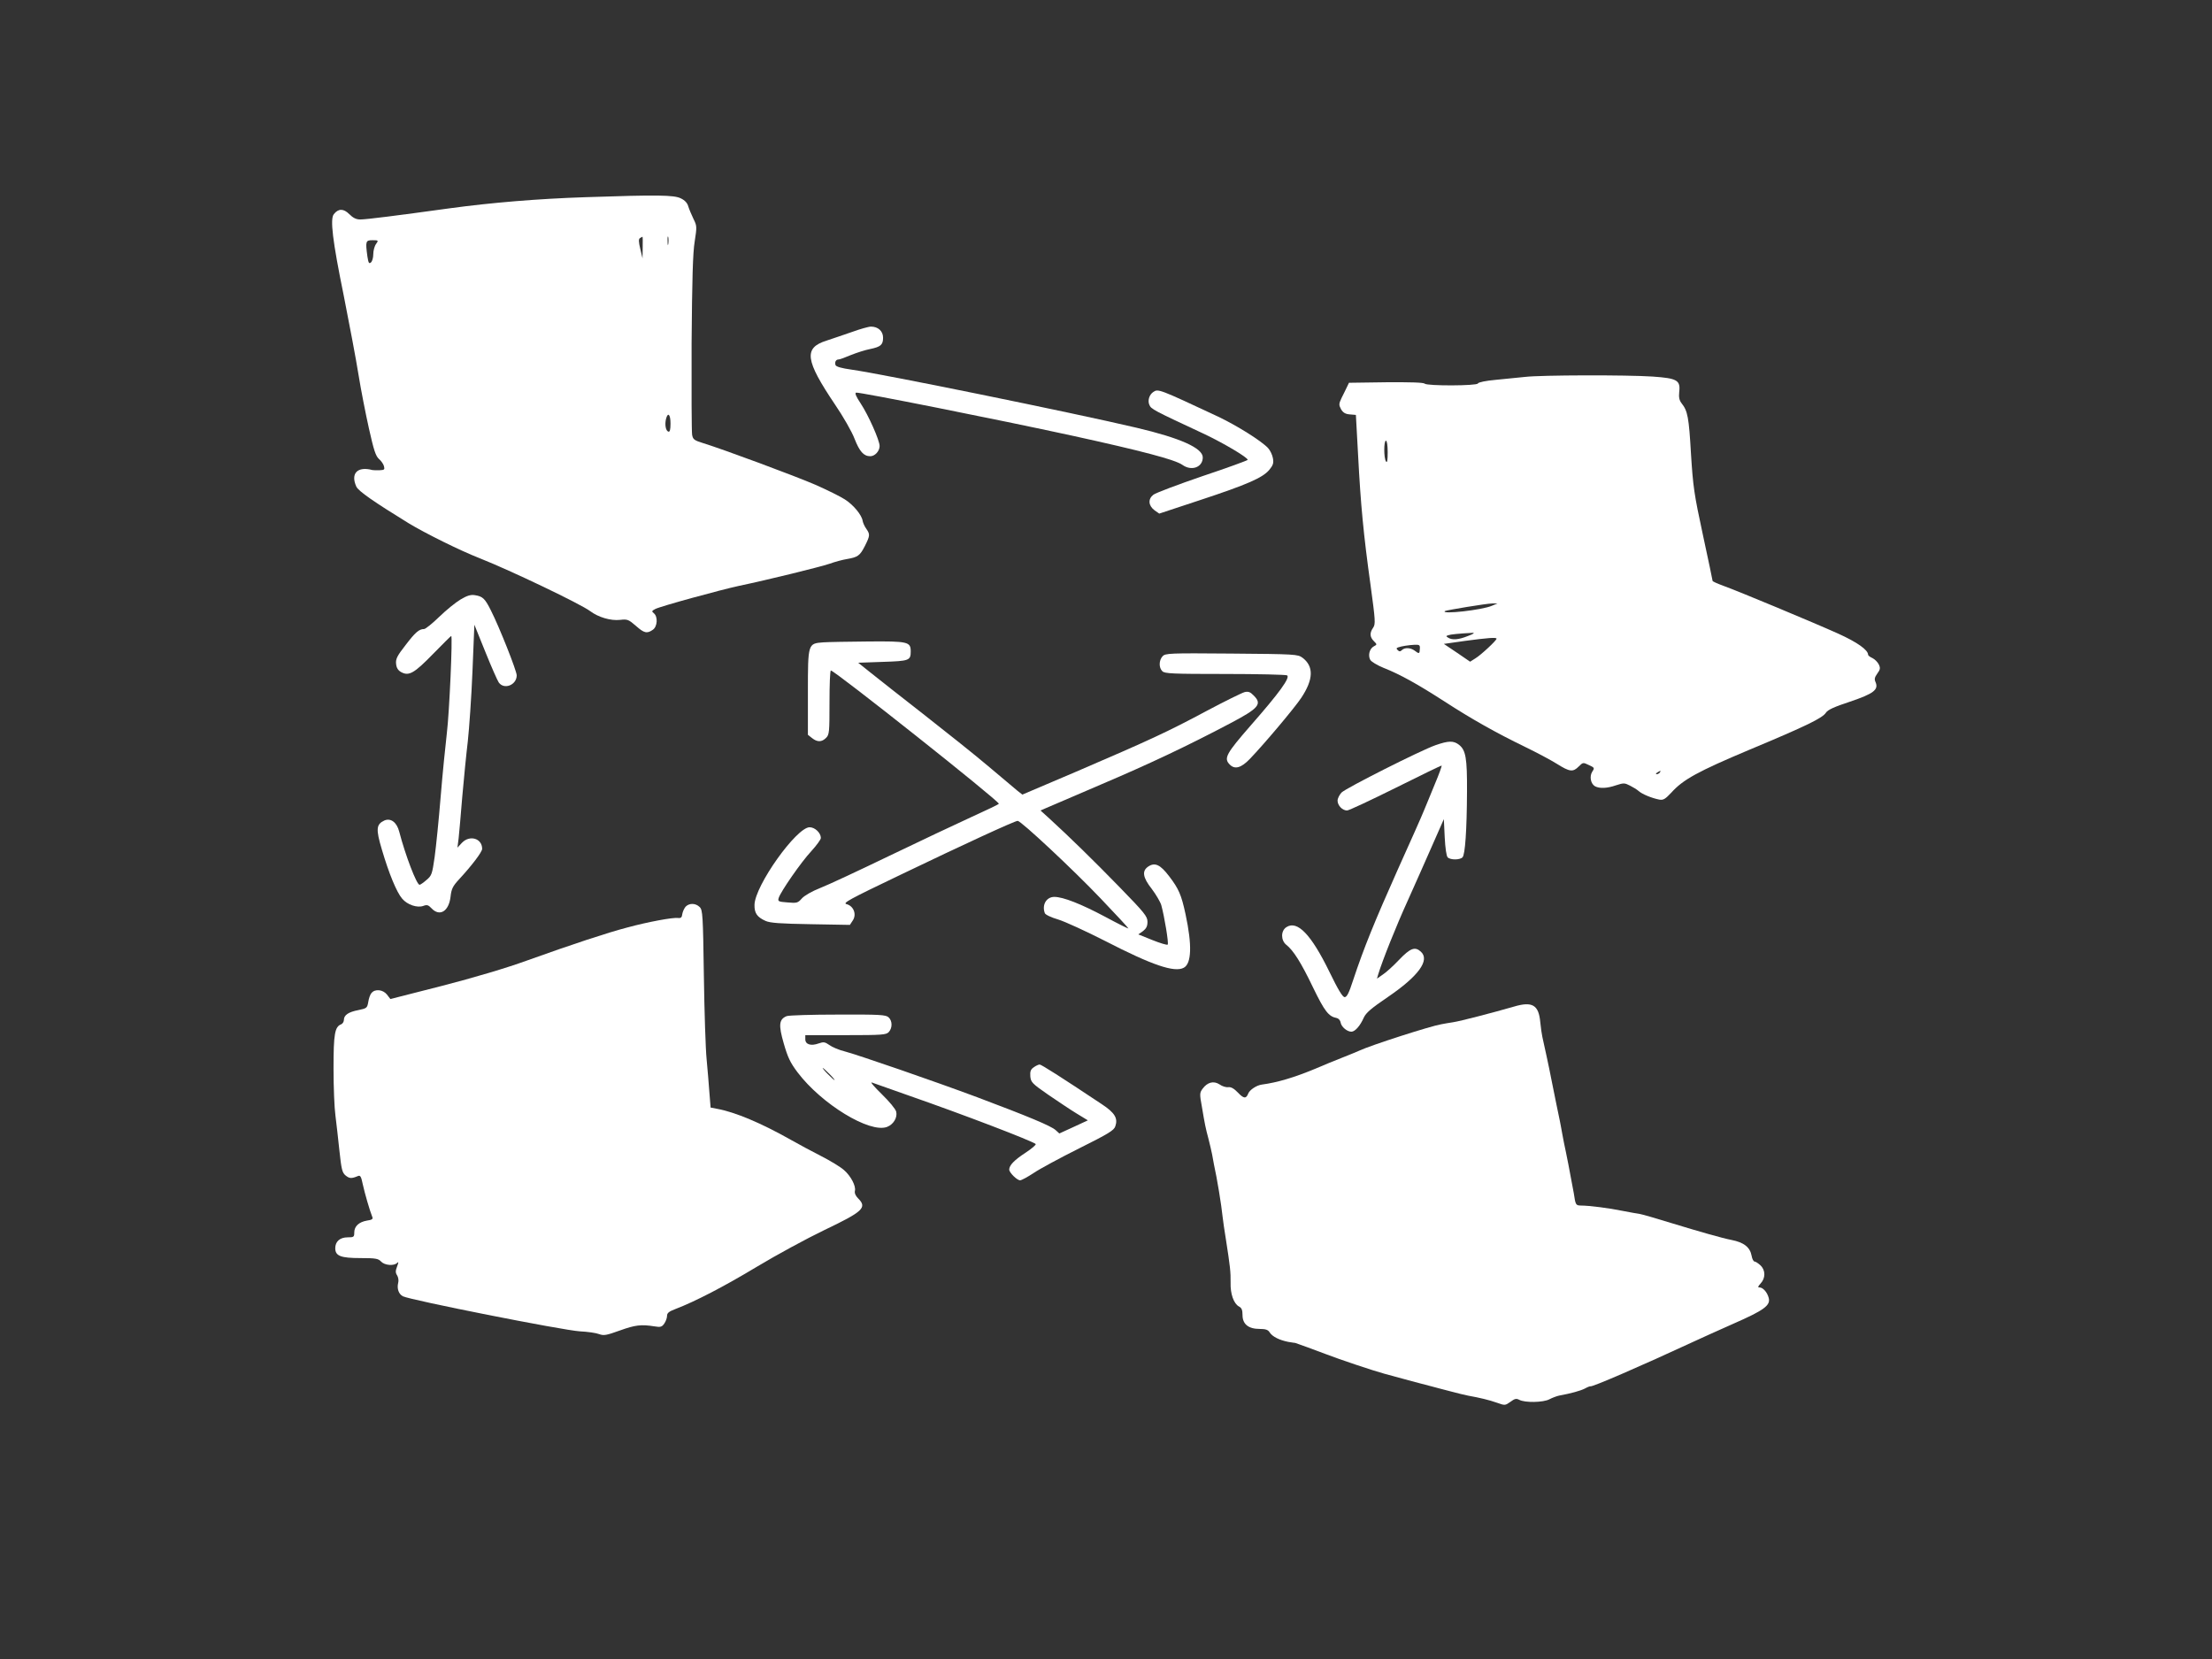
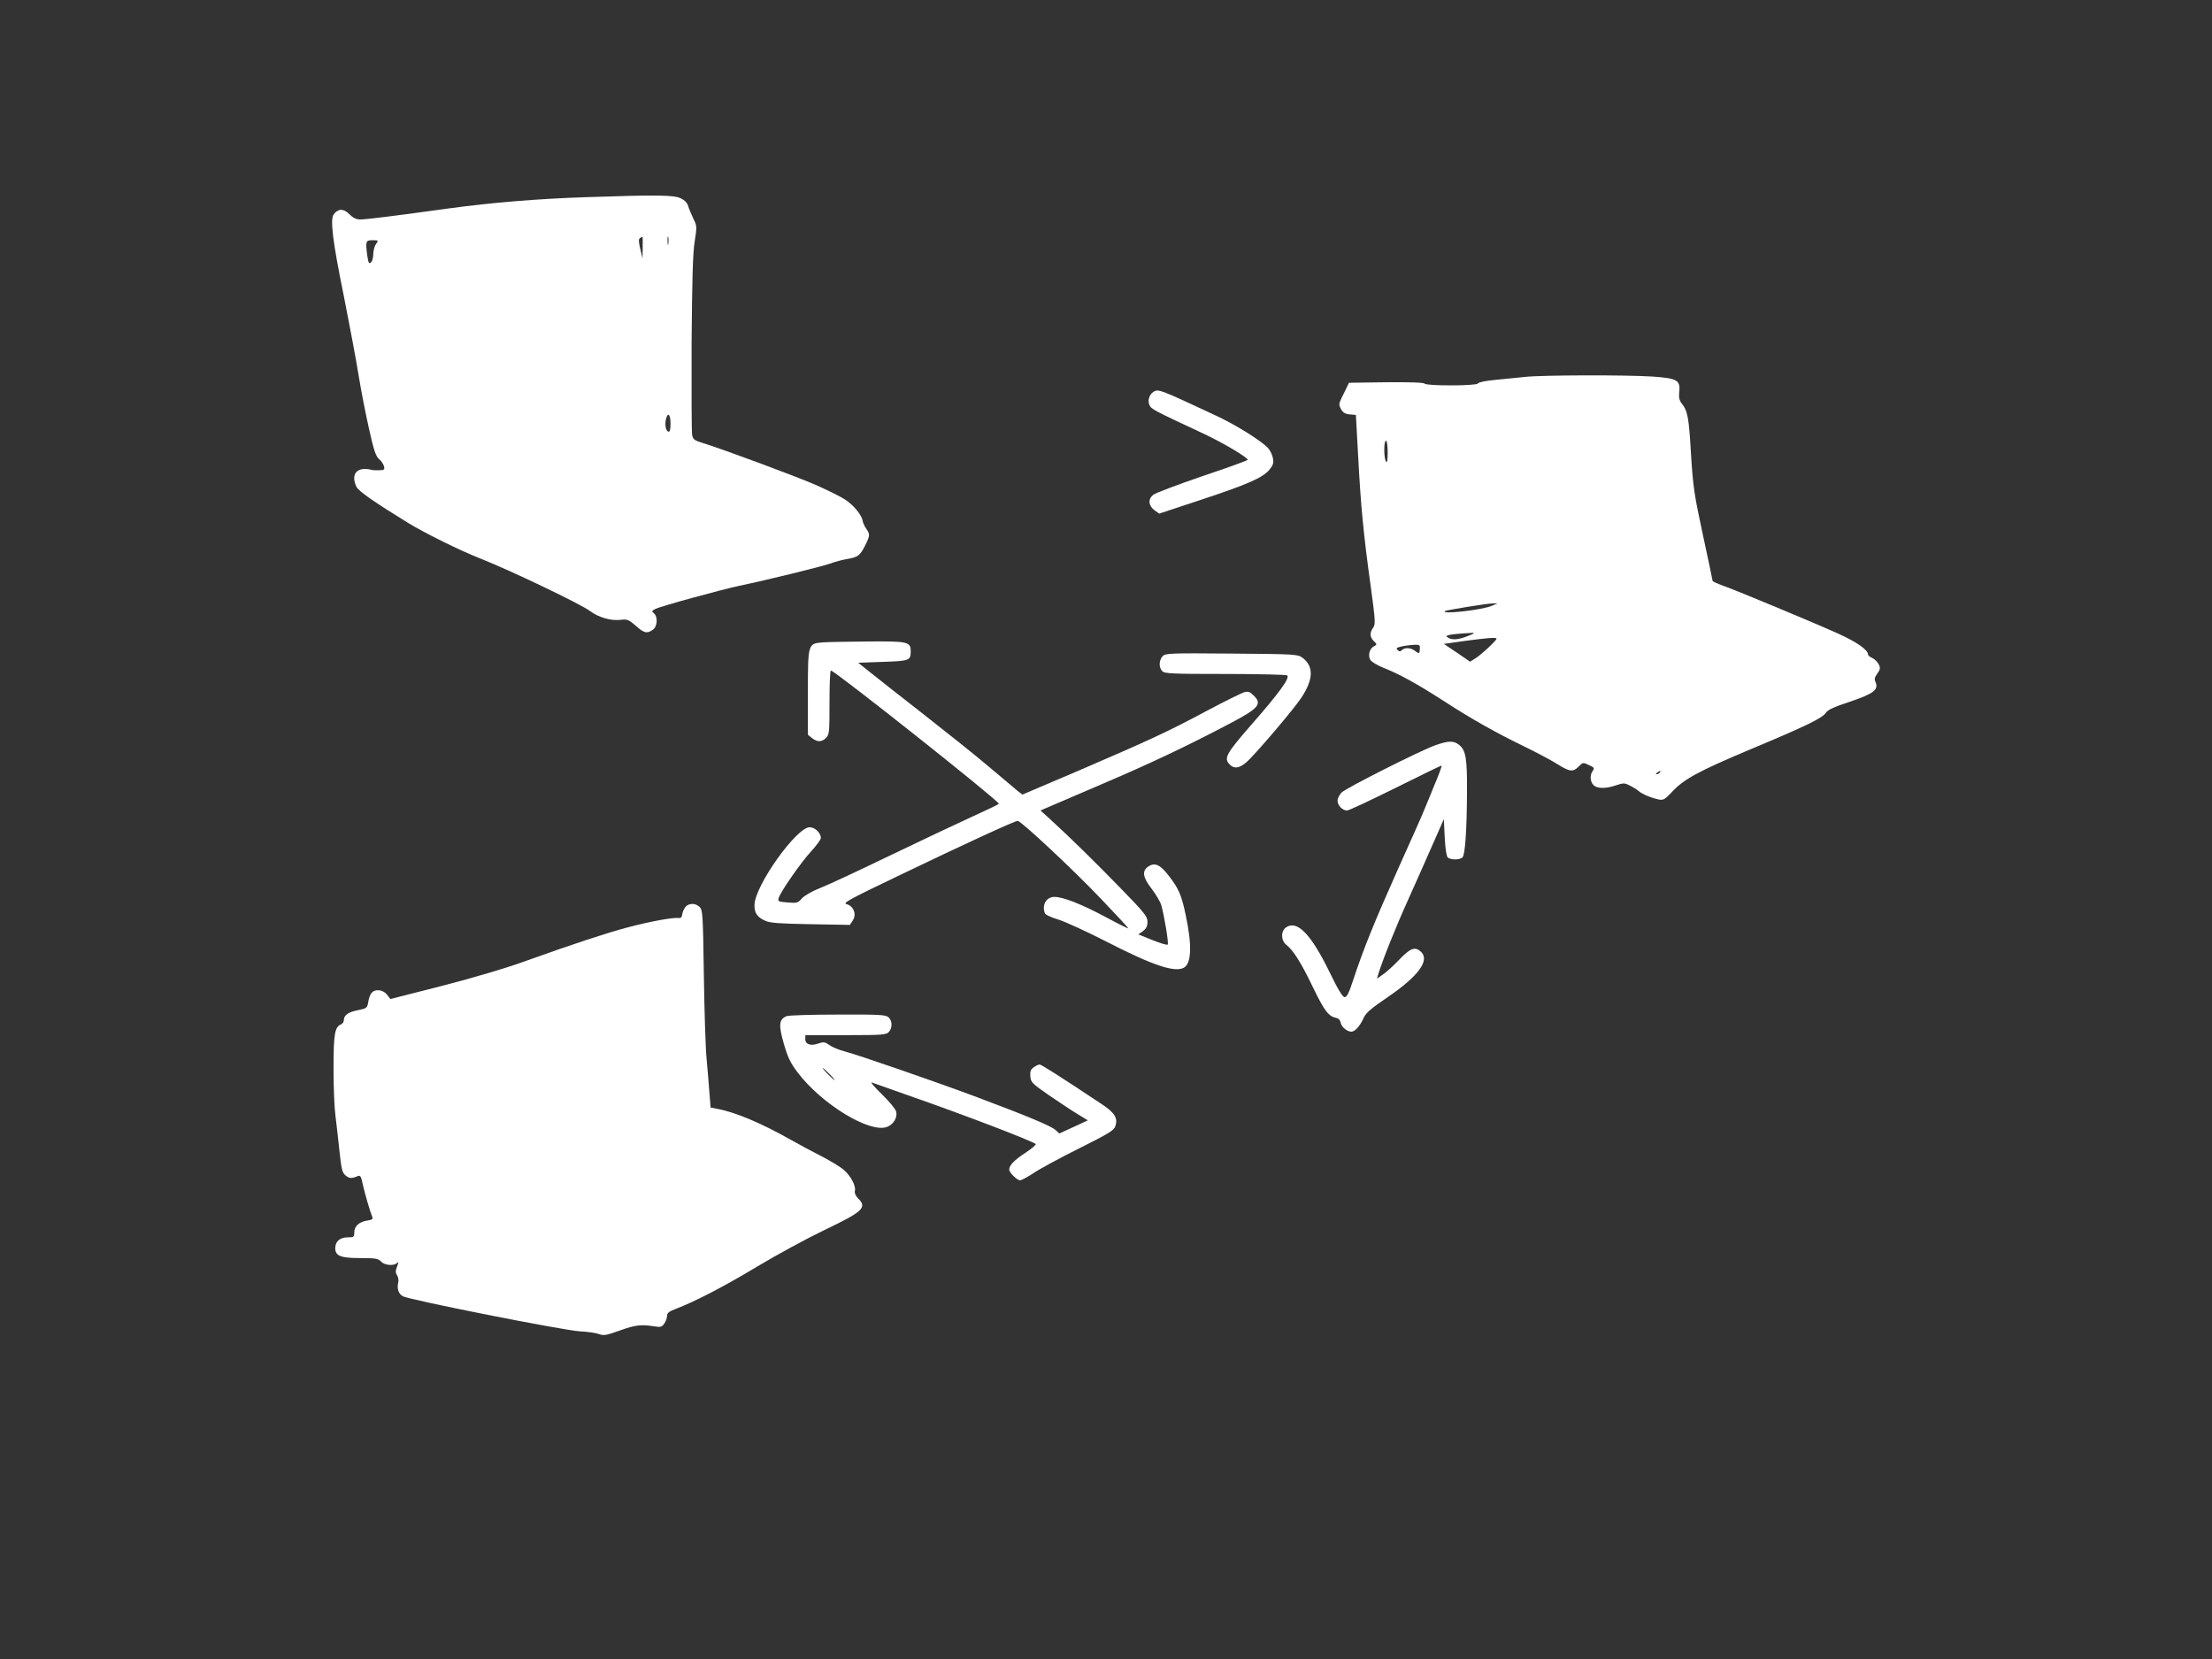
<svg xmlns="http://www.w3.org/2000/svg" version="1.0" width="1280pt" height="960pt" viewBox="0 0 1280 960" preserveAspectRatio="xMidYMid meet">
  <rect x="0" y="0" width="1280" height="960" fill="#333333" stroke="none" />
  <g transform="translate(0,960) scale(0.1,-0.1)" fill="#ffffff" stroke="none">
    <path d="M3390 8459 c-279 -9 -550 -32 -785 -64 -312 -43 -485 -65 -520 -65 -24 0 -42 9 -64 31 -33 33 -63 33 -89 0 -23 -27 -8 -153 57 -471 32 -162 71 -367 85 -455 14 -88 42 -230 61 -315 28 -125 39 -159 58 -176 13 -11 26 -30 29 -42 5 -19 2 -22 -25 -23 -18 -1 -36 0 -42 1 -86 23 -128 -19 -93 -96 12 -26 103 -89 303 -212 96 -58 295 -157 410 -202 182 -72 587 -266 641 -307 47 -35 118 -56 172 -50 43 5 49 2 91 -34 48 -43 65 -47 99 -23 26 18 30 75 6 95 -14 11 -13 14 8 25 31 16 374 110 485 134 163 34 468 109 524 128 30 11 75 23 100 27 63 11 75 19 104 76 30 60 30 67 8 99 -10 14 -19 34 -21 45 -5 35 -53 93 -103 125 -26 17 -103 55 -171 85 -118 51 -530 204 -650 241 -51 16 -58 21 -63 48 -3 17 -4 256 -3 531 3 368 7 523 18 588 13 85 13 90 -7 130 -11 23 -25 56 -30 72 -5 20 -20 36 -43 47 -39 20 -137 21 -550 7z m477 -271 c-2 -13 -4 -5 -4 17 -1 22 1 32 4 23 2 -10 2 -28 0 -40z m-148 -20 l-1 -63 -13 55 c-10 41 -10 57 -2 62 7 4 13 8 15 8 1 0 2 -28 1 -62z m-1543 20 c-9 -12 -16 -39 -16 -59 0 -20 -6 -42 -14 -48 -11 -9 -14 -2 -20 35 -12 89 -10 94 30 94 34 0 35 -1 20 -22z m1704 -1039 c0 -36 -4 -49 -12 -47 -16 5 -22 41 -14 74 11 42 26 26 26 -27z" />
-     <path d="M4930 7679 c-47 -16 -113 -39 -147 -50 -134 -42 -124 -113 49 -370 47 -69 98 -158 113 -198 29 -74 53 -101 91 -101 27 0 54 30 54 59 0 33 -65 179 -110 247 -26 39 -35 60 -26 62 19 4 818 -155 1250 -249 402 -88 596 -139 638 -169 53 -38 118 -14 118 43 0 54 -129 112 -384 172 -369 87 -1475 312 -1648 336 -58 8 -89 17 -93 26 -6 18 2 33 18 33 7 0 39 12 72 26 33 13 82 29 109 34 62 13 76 24 76 66 0 38 -29 64 -70 64 -14 0 -63 -14 -110 -31z" />
    <path d="M8825 7419 c-38 -4 -115 -12 -170 -17 -56 -5 -101 -14 -103 -21 -5 -14 -294 -15 -308 -1 -7 7 -89 9 -224 8 l-214 -3 -12 -25 c-7 -14 -20 -42 -31 -63 -16 -34 -16 -40 -3 -65 12 -20 25 -28 51 -30 l35 -3 13 -237 c15 -285 31 -454 72 -749 28 -205 29 -224 15 -245 -21 -30 -20 -54 4 -78 19 -19 19 -20 0 -30 -25 -13 -35 -52 -21 -78 6 -11 41 -32 78 -47 94 -37 195 -93 353 -195 156 -101 296 -180 465 -262 66 -32 149 -76 184 -98 75 -47 93 -49 127 -15 24 24 25 24 58 8 33 -15 34 -17 20 -38 -18 -28 -9 -71 16 -85 27 -14 70 -12 122 6 43 14 49 14 80 -2 18 -9 41 -23 51 -32 20 -18 77 -41 119 -49 23 -4 34 3 69 40 68 76 154 123 451 248 335 140 424 184 444 215 11 17 49 34 140 64 136 46 166 69 147 113 -8 17 -5 28 10 49 17 23 19 32 9 53 -7 14 -23 30 -37 37 -14 6 -25 15 -25 19 0 28 -62 72 -172 122 -149 67 -579 246 -665 277 -35 13 -63 25 -63 29 0 3 -25 123 -56 266 -51 236 -57 279 -69 470 -12 210 -19 247 -54 291 -14 18 -17 35 -14 66 8 68 -12 79 -154 89 -149 10 -645 9 -738 -2z m-795 -436 c0 -48 -3 -64 -10 -53 -13 20 -13 120 0 120 6 0 10 -29 10 -67z m604 -888 c-56 -25 -298 -52 -273 -31 7 5 242 44 274 44 l30 0 -31 -13z m-139 -175 c-54 -22 -92 -25 -115 -10 -13 8 -13 10 0 14 13 5 63 10 140 14 16 1 8 -6 -25 -18z m165 -16 c0 -10 -91 -95 -123 -114 l-30 -19 -76 52 -76 51 120 17 c134 18 185 22 185 13z m-444 -59 c-1 -29 -4 -30 -30 -10 -24 18 -58 19 -74 3 -9 -9 -15 -9 -24 0 -9 9 -8 12 3 16 20 7 59 13 95 15 28 1 32 -2 30 -24z m1389 -715 c-3 -5 -12 -10 -18 -10 -7 0 -6 4 3 10 19 12 23 12 15 0z" />
    <path d="M6674 7332 c-24 -16 -34 -50 -23 -75 11 -25 19 -29 321 -170 111 -53 248 -134 248 -148 0 -3 -117 -46 -261 -94 -143 -49 -271 -97 -285 -108 -32 -25 -29 -63 7 -90 l27 -19 233 77 c279 92 364 130 403 175 23 28 27 40 22 68 -3 19 -16 46 -28 59 -39 42 -180 130 -289 182 -342 160 -347 162 -375 143z" />
-     <path d="M2665 6131 c-27 -16 -83 -61 -123 -100 -40 -39 -80 -71 -88 -71 -29 0 -51 -19 -108 -94 -48 -61 -57 -80 -54 -107 2 -23 11 -38 29 -48 45 -25 76 -7 185 105 56 57 103 104 105 104 9 0 -11 -446 -25 -560 -8 -69 -25 -235 -36 -370 -11 -135 -27 -292 -35 -350 -14 -98 -17 -107 -47 -132 -18 -16 -36 -28 -40 -28 -17 0 -82 170 -118 308 -14 54 -49 80 -86 64 -47 -22 -50 -49 -14 -169 40 -136 85 -246 117 -283 30 -36 88 -55 123 -42 21 8 29 5 47 -14 47 -50 100 -18 110 66 5 46 13 62 48 100 75 81 135 160 135 178 0 61 -72 82 -117 35 l-26 -28 7 55 c3 30 13 138 21 240 9 102 23 246 32 320 8 74 21 256 27 405 l11 270 63 -156 c35 -87 70 -166 78 -178 31 -44 104 -15 104 41 0 26 -101 281 -150 377 -34 68 -47 80 -92 87 -25 4 -46 -3 -83 -25z" />
    <path d="M4764 5883 c-89 -7 -89 -5 -89 -290 l0 -245 24 -19 c30 -24 56 -24 81 1 19 19 20 33 20 205 0 102 3 185 8 185 22 0 970 -752 972 -771 0 -3 -71 -37 -157 -76 -87 -40 -302 -141 -478 -226 -176 -85 -356 -169 -400 -186 -46 -18 -91 -44 -105 -60 -23 -26 -29 -28 -83 -23 -53 4 -57 6 -51 26 11 36 130 208 189 271 30 33 55 67 55 76 0 29 -34 62 -65 62 -76 0 -317 -338 -319 -449 -1 -48 15 -71 64 -93 27 -12 85 -16 262 -19 l226 -4 17 26 c23 35 5 83 -36 94 -25 6 11 26 314 171 360 173 659 311 676 311 19 0 319 -280 479 -448 89 -93 162 -172 162 -175 0 -2 -61 28 -135 68 -139 74 -243 115 -294 115 -46 0 -73 -46 -55 -94 3 -9 37 -25 78 -37 39 -12 161 -68 271 -124 272 -140 401 -184 455 -155 45 24 49 130 10 311 -24 111 -39 146 -95 219 -51 67 -82 81 -120 56 -38 -25 -33 -63 20 -130 24 -32 49 -74 55 -94 18 -65 44 -222 37 -228 -3 -4 -43 8 -88 26 l-82 33 27 19 c19 15 26 28 26 54 0 31 -16 51 -163 202 -153 157 -285 286 -404 395 l-52 47 32 14 c18 7 160 69 317 136 280 119 504 225 750 355 165 87 185 111 134 161 -19 20 -31 24 -52 19 -15 -4 -115 -53 -222 -110 -224 -120 -326 -167 -754 -351 l-310 -132 -27 21 c-14 12 -91 76 -170 143 -79 67 -250 203 -379 304 -129 101 -266 208 -304 239 l-70 56 143 5 c153 5 161 8 161 61 0 55 -16 59 -246 57 -115 -1 -232 -3 -260 -5z" />
    <path d="M6727 5802 c-21 -23 -22 -66 -1 -86 13 -14 60 -16 362 -16 191 0 353 -4 360 -8 19 -13 -45 -101 -208 -287 -145 -166 -160 -193 -124 -229 29 -30 66 -20 116 32 82 85 258 294 298 354 71 107 73 182 7 232 -28 20 -40 21 -411 24 -362 3 -383 2 -399 -16z" />
    <path d="M8307 5288 c-86 -30 -516 -247 -544 -274 -12 -13 -23 -34 -23 -47 0 -28 28 -57 55 -57 10 0 136 59 279 130 144 72 264 130 268 130 3 0 -14 -48 -39 -107 -24 -60 -53 -128 -63 -153 -10 -26 -79 -181 -153 -345 -133 -298 -195 -450 -257 -637 -24 -74 -36 -98 -49 -98 -12 0 -38 43 -89 148 -105 215 -185 298 -248 257 -33 -21 -33 -76 -1 -102 41 -32 86 -103 155 -247 67 -138 90 -168 137 -177 12 -3 21 -14 23 -27 4 -24 37 -52 62 -52 21 0 51 34 72 82 13 28 44 54 138 118 178 121 246 214 192 263 -34 31 -61 21 -126 -47 -33 -35 -76 -74 -95 -86 l-33 -23 7 24 c24 80 104 280 170 425 42 93 106 238 143 322 l67 152 5 -105 c3 -62 10 -109 17 -116 16 -16 70 -16 86 0 15 15 25 155 26 381 1 193 -7 239 -46 270 -32 25 -61 24 -136 -2z" />
    <path d="M3967 4353 c-8 -10 -17 -29 -19 -43 -2 -19 -8 -24 -25 -22 -29 4 -171 -22 -293 -55 -115 -30 -318 -97 -580 -191 -124 -45 -304 -98 -493 -147 l-298 -76 -20 26 c-23 29 -69 34 -89 9 -8 -8 -16 -32 -19 -52 -6 -35 -9 -37 -57 -47 -58 -11 -84 -29 -84 -57 0 -10 -7 -21 -15 -25 -38 -14 -45 -55 -45 -257 0 -107 5 -229 11 -271 5 -42 16 -133 23 -203 12 -111 16 -128 37 -145 22 -17 33 -18 71 -2 13 5 18 -3 27 -47 11 -51 41 -155 55 -189 6 -13 -1 -18 -30 -22 -47 -8 -74 -33 -74 -69 0 -26 -3 -28 -38 -28 -45 0 -72 -24 -72 -63 0 -45 32 -57 146 -57 88 0 103 -3 119 -20 20 -22 74 -27 93 -8 9 9 9 4 0 -20 -10 -26 -10 -37 0 -52 7 -11 10 -31 6 -44 -8 -33 3 -64 27 -77 43 -22 926 -197 1025 -203 43 -2 93 -9 111 -16 27 -10 42 -7 120 21 89 32 123 36 199 24 36 -6 44 -4 58 16 9 13 16 33 16 45 0 16 11 25 48 39 113 43 281 130 472 245 113 68 288 163 390 212 224 107 249 130 196 183 -15 15 -22 31 -19 44 7 27 -23 86 -64 121 -19 17 -78 53 -131 80 -53 27 -133 70 -177 95 -168 95 -321 160 -427 179 l-36 7 -7 87 c-3 48 -11 134 -16 192 -6 58 -13 275 -16 484 -5 352 -7 380 -24 397 -24 24 -61 24 -82 2z" />
-     <path d="M8760 3775 c-125 -36 -310 -84 -350 -90 -25 -4 -56 -9 -70 -12 -61 -10 -407 -121 -475 -153 -11 -5 -54 -23 -95 -39 -41 -16 -112 -45 -158 -65 -123 -51 -220 -80 -310 -92 -31 -4 -71 -31 -79 -52 -12 -31 -26 -30 -59 5 -22 23 -40 34 -56 32 -13 -2 -36 5 -51 16 -34 22 -70 13 -98 -25 -17 -23 -18 -30 -4 -105 18 -107 21 -121 38 -185 8 -30 17 -71 21 -90 3 -19 8 -46 11 -60 17 -75 43 -233 50 -303 2 -21 11 -80 19 -130 24 -153 28 -189 27 -249 -2 -65 18 -121 48 -138 16 -8 21 -20 21 -50 0 -52 34 -80 99 -80 35 0 49 -5 58 -20 16 -25 57 -45 108 -55 22 -4 40 -6 40 -6 0 1 125 -45 175 -64 83 -32 271 -95 340 -114 125 -34 257 -70 280 -75 8 -2 51 -14 95 -25 44 -12 94 -24 110 -27 67 -12 122 -25 167 -41 47 -17 48 -16 78 5 24 18 34 21 51 12 33 -18 140 -16 175 3 17 9 42 18 55 21 71 13 124 28 150 41 16 9 30 14 32 13 6 -7 301 121 592 256 39 18 144 66 235 106 178 78 216 106 205 149 -8 32 -33 61 -53 61 -12 0 -10 5 6 23 29 31 29 77 -1 105 -13 12 -28 22 -34 22 -6 0 -14 15 -17 33 -9 50 -45 78 -117 92 -52 10 -185 48 -339 95 -91 28 -176 53 -190 55 -14 2 -59 10 -100 18 -77 16 -194 31 -243 31 -29 1 -30 4 -40 71 -3 17 -10 55 -16 85 -6 30 -12 66 -15 80 -3 14 -10 48 -15 75 -6 28 -16 75 -21 105 -5 30 -12 64 -14 75 -4 17 -31 150 -50 245 -10 54 -42 200 -51 240 -3 14 -9 52 -12 85 -9 100 -46 122 -153 90z" />
    <path d="M4552 3720 c-44 -18 -48 -50 -17 -157 23 -80 37 -111 80 -168 139 -184 418 -354 518 -316 37 14 61 54 53 88 -4 16 -40 59 -84 102 -42 41 -68 71 -57 67 11 -4 108 -38 215 -76 316 -110 713 -262 733 -280 4 -4 -22 -26 -58 -50 -66 -43 -95 -73 -95 -98 0 -17 45 -62 63 -62 8 0 43 19 78 42 35 24 154 88 264 143 168 84 202 104 209 128 16 46 -3 78 -79 128 -236 157 -349 229 -359 229 -6 0 -22 -7 -34 -16 -18 -12 -22 -24 -20 -52 3 -34 10 -42 104 -107 56 -38 130 -88 165 -109 l64 -39 -82 -38 -83 -38 -22 20 c-27 24 -156 78 -454 190 -255 95 -681 242 -766 265 -33 8 -73 25 -89 37 -26 18 -33 19 -62 9 -44 -16 -77 -6 -77 24 l0 24 233 0 c214 0 235 2 250 18 22 24 21 65 -1 85 -16 15 -51 17 -293 16 -151 0 -284 -4 -297 -9z m248 -335 c19 -19 32 -35 29 -35 -3 0 -20 16 -39 35 -19 19 -32 35 -29 35 3 0 20 -16 39 -35z" />
  </g>
</svg>